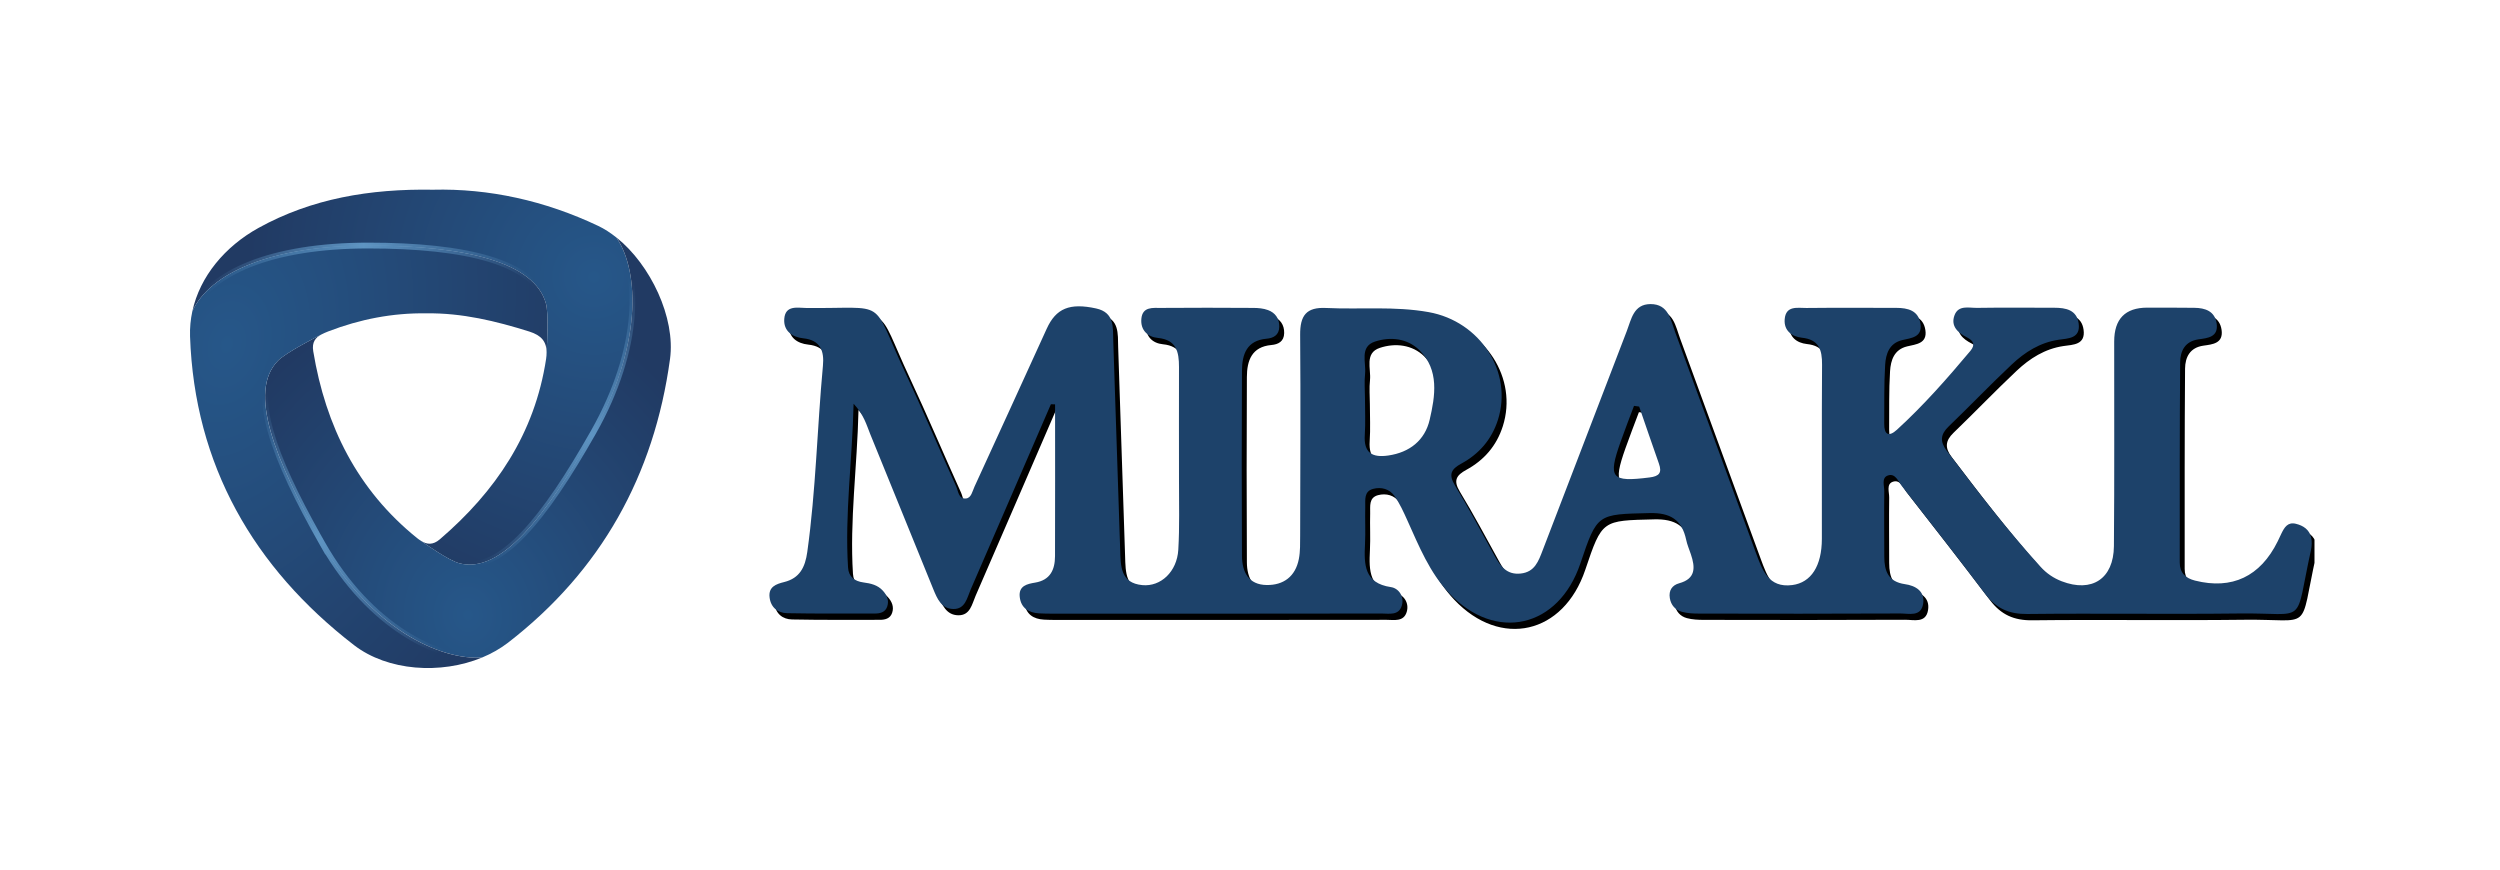
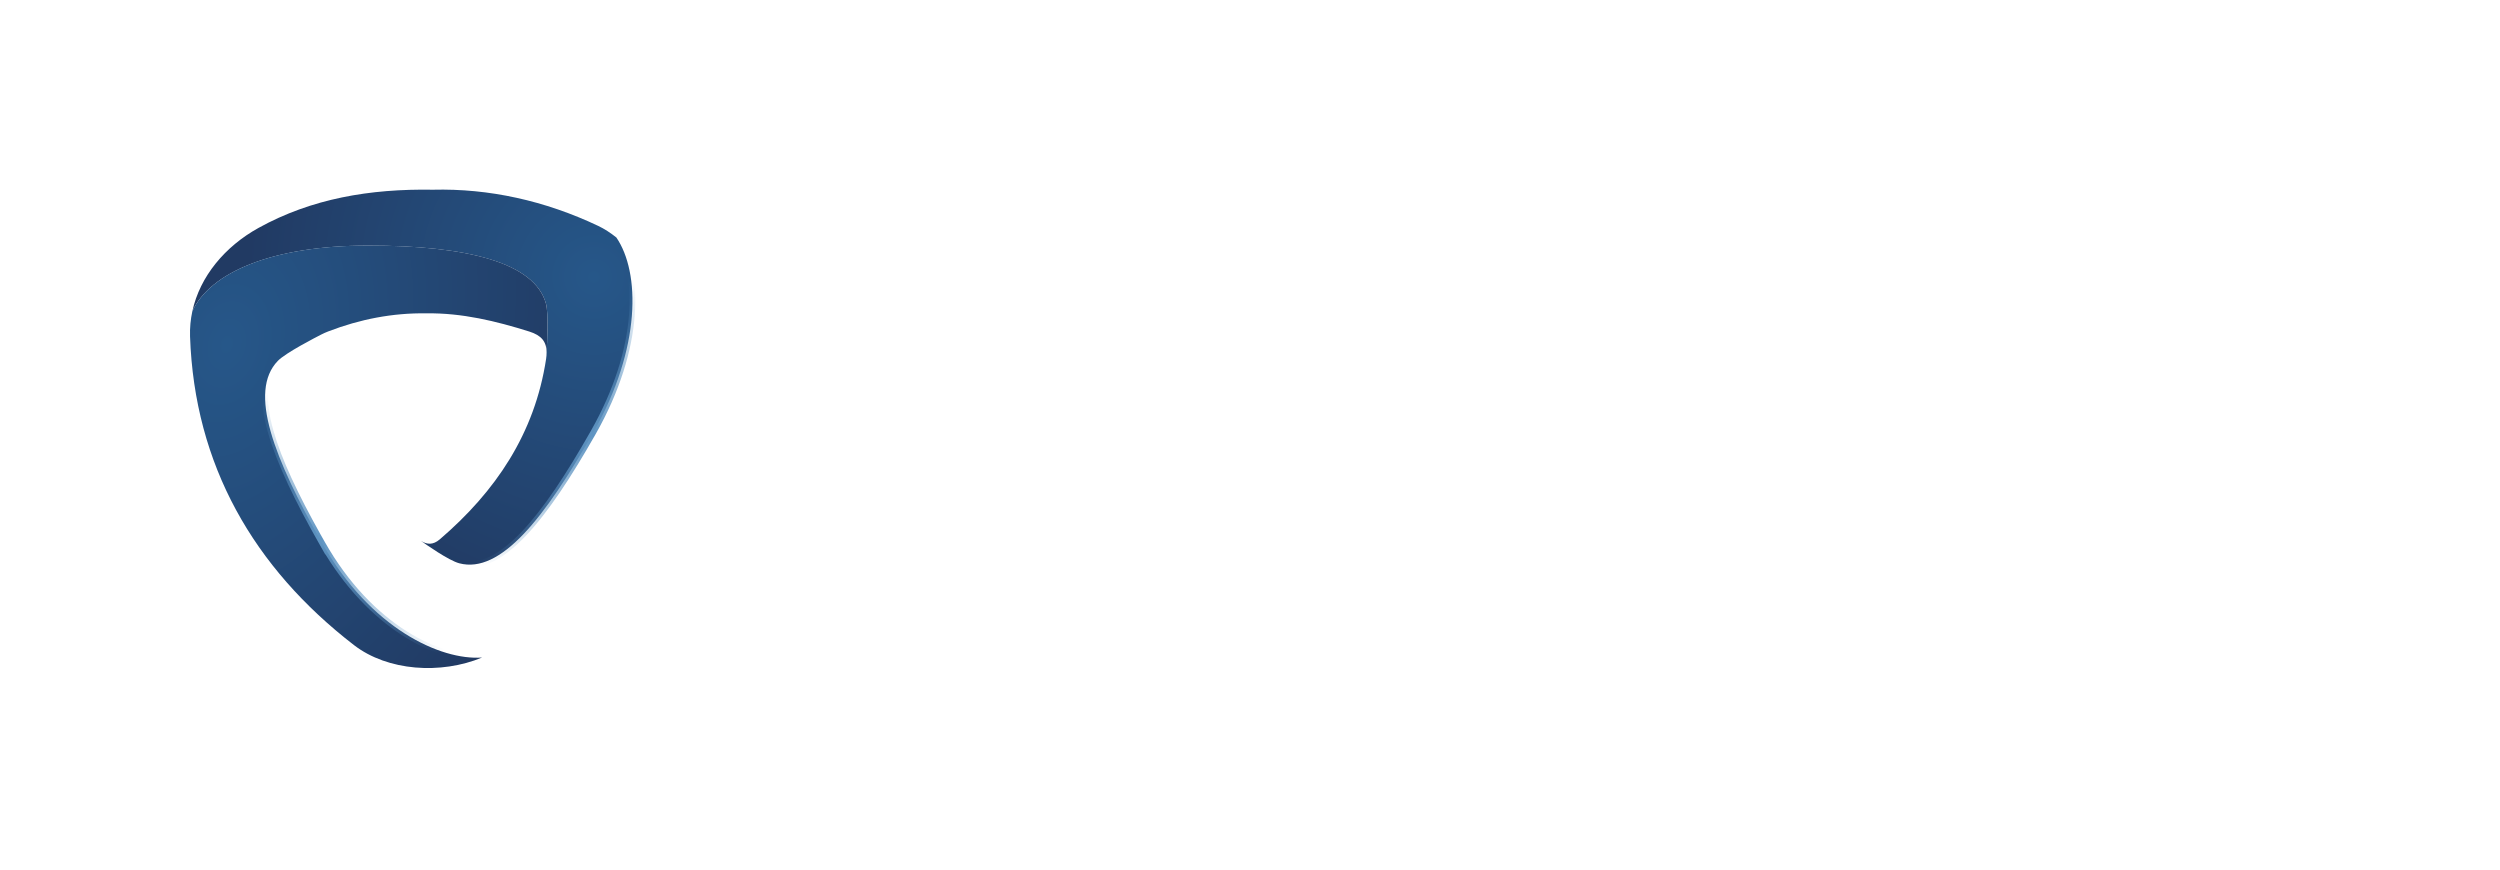
<svg xmlns="http://www.w3.org/2000/svg" width="161" height="56" viewBox="0 0 161 56" fill="none">
  <g clip-path="url(#clip0_2918_14609)">
-     <path d="M67.987 26.454C66.267 30.427 64.554 34.403 62.826 38.376C62.594 38.908 62.483 39.639 61.709 39.624C60.936 39.609 60.667 38.946 60.416 38.339C59.061 35.014 57.72 31.686 56.36 28.365C56.121 27.777 55.962 27.132 55.288 26.405C55.203 30.093 54.713 33.504 54.931 36.952C54.968 37.555 55.354 37.84 55.929 37.915C56.386 37.975 56.839 38.076 57.174 38.447C57.44 38.74 57.587 39.084 57.451 39.474C57.325 39.838 56.998 39.917 56.662 39.917C54.78 39.917 52.893 39.932 51.011 39.894C50.407 39.883 49.953 39.527 49.876 38.875C49.795 38.189 50.307 38.016 50.816 37.889C51.818 37.642 52.168 36.937 52.304 35.959C52.86 31.978 52.941 27.957 53.313 23.957C53.402 23.024 53.166 22.308 52.046 22.192C51.361 22.121 50.76 21.735 50.823 20.936C50.893 20.041 51.678 20.232 52.23 20.239C57.605 20.299 56.323 19.497 58.582 24.325C59.727 26.772 60.777 29.265 61.89 31.723C62.03 32.031 62.045 32.563 62.531 32.507C62.87 32.469 62.94 32.038 63.073 31.75C64.627 28.361 66.178 24.973 67.722 21.581C68.322 20.258 69.207 19.898 70.905 20.269C72.099 20.532 71.984 21.473 72.01 22.361C72.157 26.843 72.312 31.322 72.456 35.805C72.489 36.866 72.467 37.953 73.885 38.088C75.068 38.2 76.114 37.225 76.199 35.812C76.287 34.321 76.24 32.822 76.243 31.326C76.243 28.897 76.236 26.465 76.243 24.036C76.243 23.062 76.077 22.286 74.887 22.17C74.235 22.106 73.756 21.675 73.819 20.94C73.889 20.134 74.567 20.239 75.097 20.236C77.072 20.217 79.05 20.224 81.029 20.236C81.346 20.236 81.681 20.266 81.976 20.374C82.444 20.547 82.712 20.918 82.701 21.45C82.694 21.997 82.311 22.181 81.883 22.218C80.609 22.331 80.303 23.223 80.299 24.28C80.277 28.253 80.281 32.226 80.299 36.199C80.303 37.252 80.73 38.065 81.891 38.08C82.974 38.095 83.74 37.533 83.961 36.408C84.061 35.91 84.042 35.385 84.046 34.872C84.053 30.573 84.083 26.274 84.046 21.975C84.035 20.73 84.437 20.176 85.719 20.239C87.918 20.344 90.129 20.112 92.32 20.506C95.651 21.102 97.762 24.37 96.782 27.447C96.377 28.718 95.566 29.64 94.431 30.258C93.776 30.614 93.581 30.951 94.019 31.671C94.91 33.14 95.717 34.666 96.553 36.172C96.929 36.851 97.342 37.439 98.248 37.342C99.162 37.244 99.398 36.536 99.67 35.828C101.472 31.124 103.273 26.424 105.082 21.724C105.377 20.963 105.513 19.996 106.607 19.988C107.775 19.985 107.904 21.008 108.203 21.814C109.941 26.54 111.655 31.274 113.393 36C113.802 37.109 114.208 38.282 115.737 38.084C116.956 37.926 117.641 36.847 117.645 35.112C117.652 31.371 117.63 27.634 117.656 23.894C117.663 22.93 117.457 22.271 116.359 22.155C115.725 22.087 115.188 21.705 115.25 20.963C115.324 20.063 116.083 20.243 116.643 20.239C118.573 20.217 120.504 20.232 122.434 20.232C123.175 20.232 123.871 20.397 123.996 21.266C124.122 22.136 123.388 22.17 122.817 22.308C121.981 22.511 121.764 23.2 121.719 23.905C121.642 25.161 121.672 26.427 121.661 27.687C121.653 28.403 121.952 28.56 122.475 28.084C124.188 26.521 125.72 24.778 127.212 22.998C127.54 22.604 127.404 22.342 126.984 22.128C126.409 21.84 125.923 21.413 126.188 20.704C126.442 20.029 127.128 20.243 127.647 20.232C129.301 20.206 130.955 20.224 132.613 20.224C133.35 20.224 134.065 20.359 134.183 21.24C134.312 22.211 133.509 22.196 132.886 22.286C131.696 22.462 130.72 23.08 129.872 23.879C128.491 25.179 127.176 26.555 125.809 27.87C125.271 28.388 125.241 28.849 125.695 29.445C127.632 31.997 129.581 34.542 131.733 36.911C132.109 37.327 132.565 37.638 133.092 37.84C135.034 38.586 136.434 37.683 136.452 35.576C136.489 31.184 136.467 26.791 136.471 22.398C136.471 20.947 137.179 20.219 138.596 20.217C139.609 20.217 140.619 20.217 141.628 20.228C142.325 20.236 142.951 20.438 143.069 21.236C143.198 22.121 142.487 22.177 141.901 22.26C141.035 22.383 140.726 22.998 140.718 23.74C140.685 28.039 140.693 32.338 140.693 36.637C140.693 37.293 141.061 37.642 141.676 37.795C144.056 38.395 145.88 37.537 147 35.269C147.081 35.1 147.154 34.932 147.239 34.763C147.431 34.373 147.644 34.006 148.171 34.137C148.646 34.253 149.033 34.508 149.151 35.01C149.214 35.273 149.199 35.573 149.14 35.839C148.05 40.805 148.993 39.857 144.531 39.913C139.981 39.969 135.428 39.894 130.878 39.947C129.707 39.962 128.867 39.59 128.163 38.657C126.402 36.322 124.597 34.017 122.799 31.712C122.559 31.405 122.375 30.85 121.885 31.03C121.473 31.184 121.668 31.693 121.664 32.042C121.646 33.444 121.664 34.846 121.664 36.247C121.664 37.188 121.922 37.87 122.99 38.024C123.657 38.117 124.302 38.47 124.166 39.294C124.026 40.153 123.241 39.909 122.692 39.913C118.371 39.935 114.049 39.928 109.728 39.92C109.363 39.92 108.987 39.902 108.637 39.808C108.214 39.696 107.926 39.381 107.853 38.923C107.772 38.429 108.004 38.091 108.457 37.968C109.529 37.675 109.496 36.948 109.208 36.101C109.105 35.79 108.973 35.486 108.906 35.172C108.626 33.864 107.882 33.417 106.541 33.447C103.181 33.53 103.181 33.462 102.091 36.697C100.691 40.85 96.642 41.772 93.658 38.627C92.383 37.282 91.705 35.591 90.957 33.935C90.711 33.388 90.46 32.825 90.114 32.338C89.801 31.896 89.274 31.75 88.747 31.888C88.143 32.05 88.25 32.6 88.239 33.046C88.216 33.841 88.264 34.636 88.224 35.43C88.157 36.757 88.161 37.96 89.893 38.215C90.386 38.286 90.769 38.818 90.593 39.407C90.397 40.059 89.782 39.917 89.3 39.917C82.451 39.928 75.602 39.924 68.75 39.924C68.245 39.924 67.737 39.932 67.232 39.905C66.565 39.868 66.064 39.564 65.987 38.841C65.909 38.125 66.477 38.009 66.974 37.926C67.947 37.765 68.256 37.102 68.26 36.225C68.271 32.964 68.263 29.707 68.263 26.446C68.175 26.446 68.083 26.442 67.995 26.439L67.987 26.454ZM88.22 26.026C88.22 26.821 88.261 27.619 88.209 28.406C88.132 29.572 88.684 29.891 89.719 29.741C91.097 29.542 92.081 28.759 92.387 27.439C92.744 25.906 93.017 24.231 91.724 22.953C90.95 22.192 89.852 22.076 88.865 22.402C87.859 22.732 88.305 23.744 88.228 24.478C88.172 24.988 88.216 25.505 88.22 26.019V26.026ZM105.878 26.589C105.767 26.574 105.657 26.559 105.546 26.544C105.255 27.316 104.957 28.084 104.681 28.864C103.852 31.206 104.08 31.465 106.548 31.154C107.171 31.075 107.363 30.858 107.149 30.258C106.718 29.036 106.302 27.81 105.878 26.589Z" fill="black" />
-     <path d="M67.671 26.048C65.95 30.021 64.237 33.998 62.509 37.971C62.277 38.503 62.167 39.234 61.393 39.219C60.619 39.204 60.35 38.541 60.1 37.933C58.744 34.609 57.403 31.281 56.044 27.96C55.804 27.371 55.646 26.727 54.972 26C54.887 29.688 54.397 33.098 54.614 36.547C54.651 37.15 55.038 37.435 55.613 37.51C56.07 37.57 56.523 37.671 56.858 38.042C57.123 38.334 57.271 38.679 57.134 39.069C57.009 39.433 56.681 39.511 56.346 39.511C54.463 39.511 52.577 39.526 50.694 39.489C50.09 39.478 49.637 39.121 49.56 38.469C49.479 37.783 49.991 37.611 50.499 37.484C51.501 37.236 51.851 36.532 51.988 35.553C52.544 31.573 52.625 27.551 52.997 23.552C53.085 22.619 52.85 21.903 51.73 21.787C51.044 21.716 50.444 21.33 50.507 20.531C50.577 19.636 51.361 19.827 51.914 19.834C57.289 19.894 56.007 19.092 58.265 23.919C59.411 26.367 60.461 28.859 61.574 31.318C61.714 31.625 61.728 32.158 62.215 32.102C62.553 32.064 62.623 31.633 62.756 31.344C64.311 27.956 65.862 24.568 67.406 21.176C68.006 19.853 68.89 19.493 70.588 19.864C71.782 20.127 71.668 21.067 71.694 21.956C71.841 26.438 71.996 30.917 72.139 35.4C72.173 36.46 72.151 37.547 73.569 37.682C74.751 37.795 75.798 36.82 75.882 35.407C75.971 33.916 75.923 32.416 75.927 30.921C75.927 28.492 75.919 26.06 75.927 23.631C75.927 22.656 75.761 21.881 74.571 21.764C73.919 21.701 73.44 21.27 73.503 20.535C73.573 19.729 74.251 19.834 74.781 19.83C76.756 19.812 78.734 19.819 80.712 19.83C81.029 19.83 81.365 19.86 81.659 19.969C82.127 20.142 82.396 20.512 82.385 21.045C82.378 21.592 81.994 21.776 81.567 21.813C80.292 21.925 79.987 22.818 79.983 23.875C79.961 27.847 79.965 31.82 79.983 35.793C79.987 36.846 80.414 37.66 81.575 37.675C82.658 37.69 83.424 37.128 83.645 36.003C83.744 35.505 83.726 34.98 83.73 34.467C83.737 30.168 83.766 25.869 83.73 21.57C83.719 20.325 84.12 19.77 85.402 19.834C87.602 19.939 89.812 19.707 92.004 20.1C95.335 20.696 97.445 23.965 96.466 27.042C96.06 28.312 95.25 29.234 94.115 29.853C93.459 30.209 93.264 30.546 93.703 31.266C94.594 32.735 95.401 34.26 96.237 35.767C96.613 36.445 97.025 37.034 97.932 36.936C98.845 36.839 99.081 36.131 99.354 35.422C101.155 30.718 102.957 26.018 104.766 21.318C105.06 20.558 105.197 19.59 106.291 19.583C107.459 19.579 107.588 20.602 107.886 21.408C109.625 26.135 111.338 30.868 113.077 35.595C113.486 36.704 113.891 37.877 115.42 37.678C116.64 37.521 117.325 36.442 117.328 34.706C117.336 30.966 117.314 27.229 117.34 23.488C117.347 22.525 117.141 21.866 116.043 21.749C115.409 21.682 114.871 21.3 114.934 20.558C115.008 19.658 115.766 19.838 116.326 19.834C118.257 19.812 120.187 19.827 122.118 19.827C122.858 19.827 123.555 19.992 123.68 20.861C123.805 21.731 123.072 21.764 122.501 21.903C121.665 22.105 121.447 22.795 121.403 23.5C121.326 24.755 121.355 26.022 121.344 27.282C121.337 27.997 121.635 28.155 122.158 27.679C123.871 26.116 125.404 24.373 126.896 22.593C127.224 22.199 127.088 21.937 126.668 21.723C126.093 21.434 125.607 21.007 125.872 20.299C126.126 19.624 126.811 19.838 127.331 19.827C128.985 19.8 130.639 19.819 132.297 19.819C133.034 19.819 133.748 19.954 133.866 20.835C133.995 21.806 133.192 21.791 132.57 21.881C131.38 22.057 130.403 22.675 129.556 23.474C128.174 24.774 126.859 26.15 125.492 27.465C124.955 27.982 124.925 28.443 125.378 29.039C127.316 31.592 129.265 34.137 131.416 36.505C131.792 36.921 132.249 37.233 132.776 37.435C134.717 38.181 136.117 37.278 136.136 35.171C136.173 30.778 136.15 26.386 136.154 21.993C136.154 20.541 136.863 19.814 138.28 19.812C139.293 19.812 140.302 19.812 141.312 19.823C142.008 19.83 142.634 20.033 142.752 20.831C142.881 21.716 142.17 21.772 141.584 21.854C140.719 21.978 140.409 22.593 140.402 23.335C140.369 27.634 140.376 31.933 140.376 36.232C140.376 36.888 140.745 37.236 141.36 37.39C143.74 37.99 145.563 37.131 146.683 34.864C146.764 34.695 146.838 34.526 146.923 34.358C147.114 33.968 147.328 33.601 147.855 33.732C148.33 33.848 148.717 34.103 148.835 34.605C148.897 34.867 148.883 35.167 148.824 35.434C147.733 40.4 148.676 39.451 144.215 39.508C139.665 39.564 135.112 39.489 130.562 39.541C129.39 39.556 128.55 39.185 127.847 38.252C126.086 35.917 124.28 33.612 122.483 31.307C122.243 31 122.059 30.445 121.569 30.625C121.156 30.778 121.352 31.288 121.348 31.637C121.329 33.038 121.348 34.44 121.348 35.842C121.348 36.783 121.606 37.465 122.674 37.619C123.341 37.712 123.986 38.065 123.849 38.889C123.709 39.747 122.925 39.504 122.376 39.508C118.054 39.53 113.733 39.523 109.411 39.515C109.047 39.515 108.671 39.496 108.321 39.403C107.897 39.29 107.61 38.975 107.536 38.518C107.455 38.023 107.687 37.686 108.14 37.562C109.212 37.27 109.179 36.543 108.892 35.696C108.789 35.385 108.656 35.081 108.59 34.766C108.31 33.458 107.566 33.012 106.225 33.042C102.865 33.125 102.865 33.057 101.774 36.292C100.374 40.445 96.326 41.367 93.341 38.222C92.067 36.877 91.389 35.186 90.641 33.529C90.394 32.982 90.144 32.42 89.797 31.933C89.484 31.491 88.957 31.344 88.43 31.483C87.826 31.644 87.933 32.195 87.922 32.641C87.9 33.436 87.948 34.23 87.907 35.025C87.841 36.352 87.845 37.555 89.576 37.81C90.07 37.881 90.453 38.413 90.276 39.002C90.081 39.654 89.466 39.511 88.983 39.511C82.134 39.523 75.286 39.519 68.433 39.519C67.929 39.519 67.42 39.526 66.915 39.5C66.249 39.463 65.748 39.159 65.67 38.436C65.593 37.72 66.16 37.604 66.658 37.521C67.63 37.36 67.94 36.697 67.943 35.819C67.954 32.559 67.947 29.302 67.947 26.041C67.859 26.041 67.766 26.037 67.678 26.033L67.671 26.048ZM87.904 25.621C87.904 26.416 87.944 27.214 87.893 28.001C87.815 29.167 88.368 29.485 89.403 29.335C90.781 29.137 91.765 28.353 92.07 27.034C92.428 25.501 92.7 23.826 91.407 22.548C90.634 21.787 89.536 21.671 88.548 21.997C87.543 22.327 87.988 23.338 87.911 24.073C87.856 24.583 87.9 25.1 87.904 25.614V25.621ZM105.562 26.183C105.451 26.168 105.34 26.153 105.23 26.138C104.939 26.91 104.641 27.679 104.364 28.458C103.535 30.801 103.764 31.059 106.232 30.748C106.855 30.67 107.046 30.452 106.833 29.853C106.401 28.631 105.985 27.405 105.562 26.183Z" fill="#1D426A" />
    <path d="M23.713 15.816C29.976 15.816 34.433 16.88 35.163 19.564C35.332 20.19 35.24 22.045 35.2 22.701C35.2 22.828 35.192 22.96 35.17 23.11C34.437 27.933 31.917 31.651 28.325 34.732C27.879 35.115 27.492 35.07 27.106 34.83C27.393 35.036 28.892 36.096 29.578 36.276C32.227 36.977 35.074 33.376 38.206 27.858C41.319 22.371 41.223 17.532 39.694 15.295C39.318 14.995 38.924 14.736 38.519 14.545C35.096 12.922 31.486 12.128 27.879 12.218C23.827 12.15 20.069 12.787 16.65 14.677C14.495 15.868 12.874 17.799 12.388 20.044C13.515 17.581 17.472 15.816 23.713 15.816Z" fill="url(#paint0_radial_2918_14609)" />
-     <path d="M39.695 15.291C41.22 17.525 41.319 22.367 38.206 27.854C35.075 33.371 32.231 36.97 29.578 36.273C28.897 36.093 27.393 35.032 27.106 34.826C27.021 34.773 26.937 34.717 26.852 34.646C23.024 31.558 20.972 27.453 20.173 22.622C20.073 22.026 20.327 21.738 20.692 21.539C20.375 21.7 18.393 22.716 17.892 23.237C15.973 25.223 17.634 29.489 20.766 35.009C23.857 40.459 28.37 42.539 31.048 42.344C31.656 42.093 32.223 41.771 32.728 41.381C38.689 36.767 42.126 30.632 43.15 23.113C43.511 20.467 41.901 17.053 39.695 15.291Z" fill="url(#paint1_radial_2918_14609)" />
    <path d="M20.765 35.014C17.633 29.497 15.972 25.228 17.891 23.241C18.396 22.72 20.374 21.704 20.691 21.543C20.831 21.468 20.985 21.405 21.144 21.341C23.181 20.558 25.288 20.145 27.473 20.179C29.754 20.149 31.931 20.674 34.09 21.352C34.856 21.596 35.199 21.989 35.199 22.698C35.239 22.042 35.331 20.186 35.162 19.561C34.432 16.877 29.975 15.812 23.712 15.812C17.449 15.812 13.514 17.582 12.387 20.044C12.273 20.569 12.221 21.112 12.239 21.667C12.523 29.943 16.336 36.558 22.794 41.543C24.975 43.226 28.394 43.443 31.047 42.345C28.368 42.54 23.855 40.46 20.765 35.01V35.014Z" fill="url(#paint2_radial_2918_14609)" />
    <path fill-rule="evenodd" clip-rule="evenodd" d="M40.504 20.338C40.676 18.189 40.272 16.468 39.542 15.398L39.844 15.184C40.639 16.348 41.047 18.165 40.872 20.368C40.696 22.575 39.932 25.184 38.364 27.948L38.364 27.948C36.797 30.709 35.294 33.005 33.843 34.524C32.399 36.037 30.959 36.829 29.53 36.454L29.622 36.091C30.847 36.413 32.154 35.755 33.579 34.263C34.996 32.779 36.481 30.517 38.045 27.761C39.59 25.038 40.333 22.482 40.504 20.338Z" fill="url(#paint3_linear_2918_14609)" />
    <path fill-rule="evenodd" clip-rule="evenodd" d="M20.633 34.401C19.213 31.858 18.137 29.609 17.612 27.752C17.049 25.761 17.138 24.29 18.024 23.373L17.761 23.11C16.727 24.18 16.687 25.837 17.258 27.856C17.831 29.884 19.039 32.347 20.606 35.108L20.95 35.714V35.687C24.05 40.748 28.393 42.727 31.061 42.532L31.035 42.158C28.446 42.347 23.992 40.324 20.925 34.917L20.633 34.401Z" fill="url(#paint4_linear_2918_14609)" />
-     <path fill-rule="evenodd" clip-rule="evenodd" d="M16.058 16.83C17.992 16.07 20.566 15.626 23.713 15.626C26.851 15.626 29.552 15.892 31.565 16.501C33.57 17.108 34.949 18.072 35.34 19.511L34.985 19.611C34.647 18.366 33.432 17.457 31.46 16.86C29.497 16.266 26.837 16 23.713 16C20.596 16 18.071 16.441 16.191 17.18C14.308 17.921 13.091 18.953 12.555 20.123L12.221 19.965C12.812 18.674 14.126 17.59 16.058 16.83Z" fill="url(#paint5_linear_2918_14609)" />
  </g>
  <defs>
    <radialGradient id="paint0_radial_2918_14609" cx="0" cy="0" r="1" gradientUnits="userSpaceOnUse" gradientTransform="translate(38.259 17.81) rotate(139.915) scale(22.306 22.375)">
      <stop stop-color="#265789" />
      <stop offset="1" stop-color="#213A63" />
    </radialGradient>
    <radialGradient id="paint1_radial_2918_14609" cx="0" cy="0" r="1" gradientUnits="userSpaceOnUse" gradientTransform="translate(30.138 39.592) rotate(-93.036) scale(20.943 18.41)">
      <stop stop-color="#265789" />
      <stop offset="1" stop-color="#213A63" />
    </radialGradient>
    <radialGradient id="paint2_radial_2918_14609" cx="0" cy="0" r="1" gradientUnits="userSpaceOnUse" gradientTransform="translate(14.599 22.23) rotate(15.116) scale(23.302 32.801)">
      <stop stop-color="#265789" />
      <stop offset="1" stop-color="#213A63" />
    </radialGradient>
    <linearGradient id="paint3_linear_2918_14609" x1="28.817" y1="36.084" x2="39.426" y2="16.424" gradientUnits="userSpaceOnUse">
      <stop offset="0.032" stop-color="#5E94C2" stop-opacity="0" />
      <stop offset="0.517" stop-color="#5E94C2" />
      <stop offset="0.966" stop-color="#5E94C2" stop-opacity="0" />
    </linearGradient>
    <linearGradient id="paint4_linear_2918_14609" x1="29.584" y1="42.04" x2="16.79" y2="24.617" gradientUnits="userSpaceOnUse">
      <stop offset="0.032" stop-color="#5E94C2" stop-opacity="0" />
      <stop offset="0.517" stop-color="#5E94C2" />
      <stop offset="0.966" stop-color="#5E94C2" stop-opacity="0" />
    </linearGradient>
    <linearGradient id="paint5_linear_2918_14609" x1="35.163" y1="20.044" x2="12.388" y2="20.044" gradientUnits="userSpaceOnUse">
      <stop offset="0.032" stop-color="#5E94C2" stop-opacity="0" />
      <stop offset="0.517" stop-color="#5E94C2" />
      <stop offset="0.966" stop-color="#5E94C2" stop-opacity="0" />
    </linearGradient>
    <clipPath id="clip0_2918_14609">
      <rect width="137" height="31" fill="white" transform="translate(12.053 12.211)" />
    </clipPath>
  </defs>
</svg>